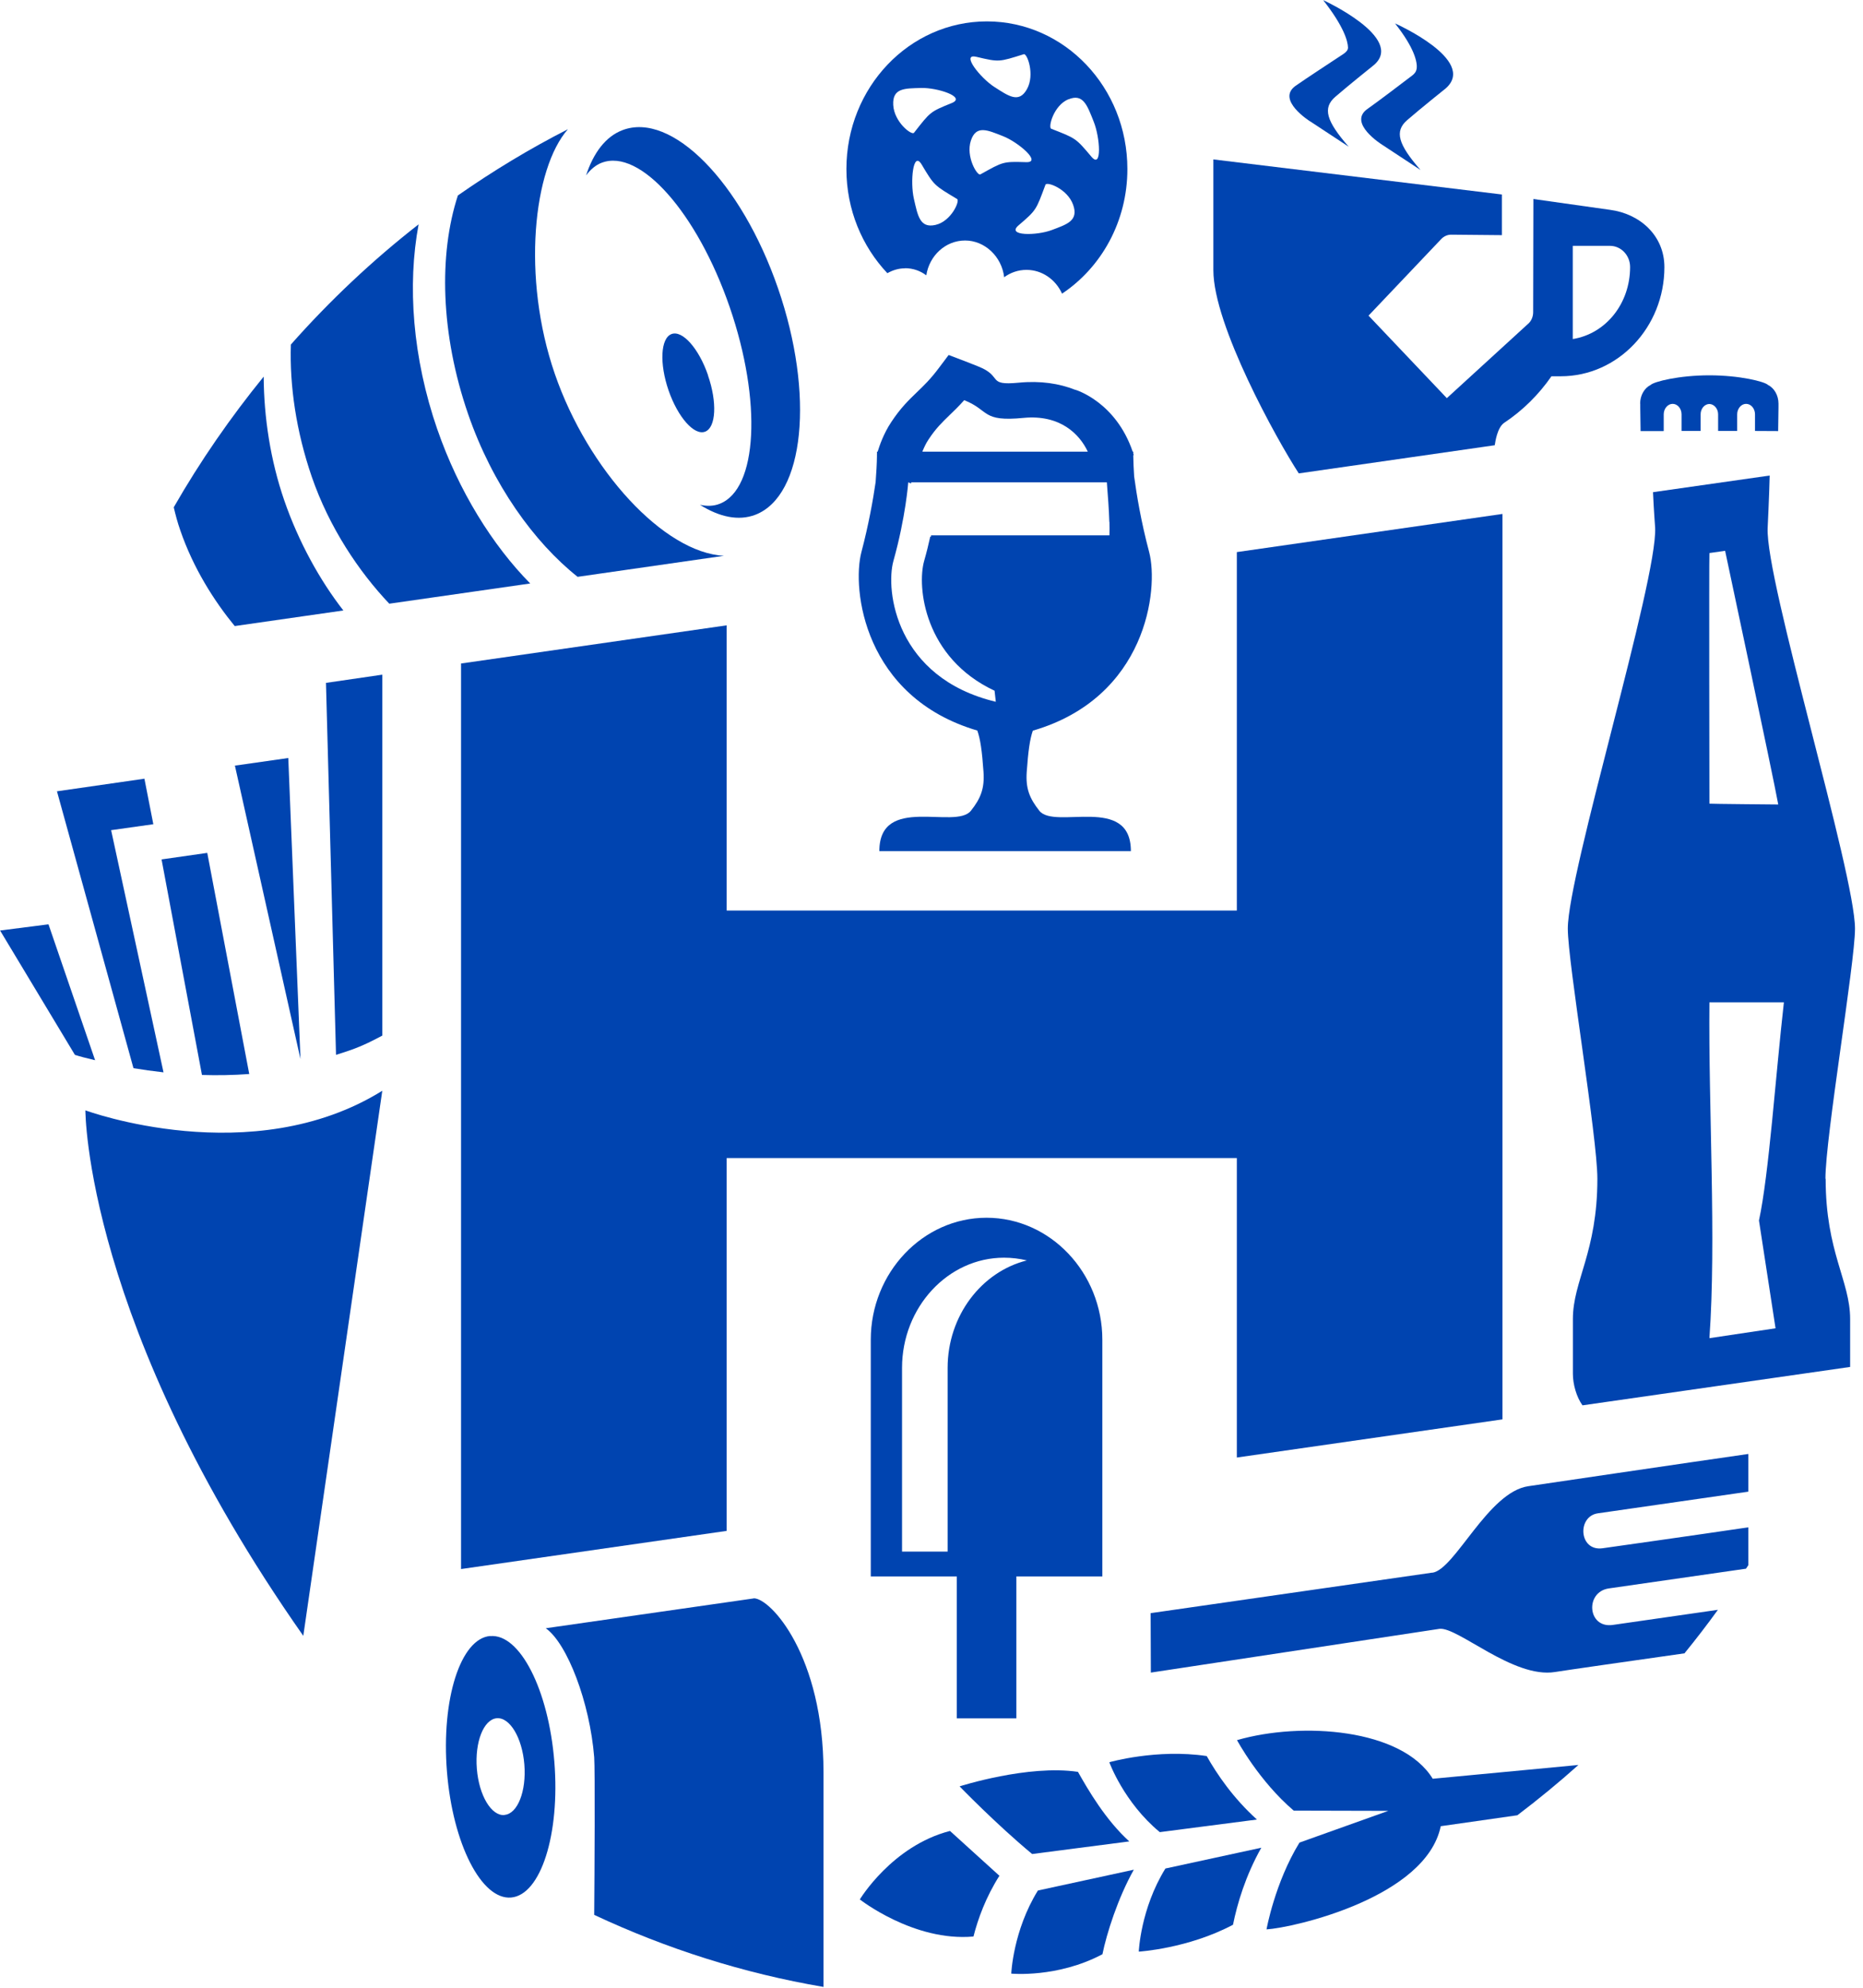
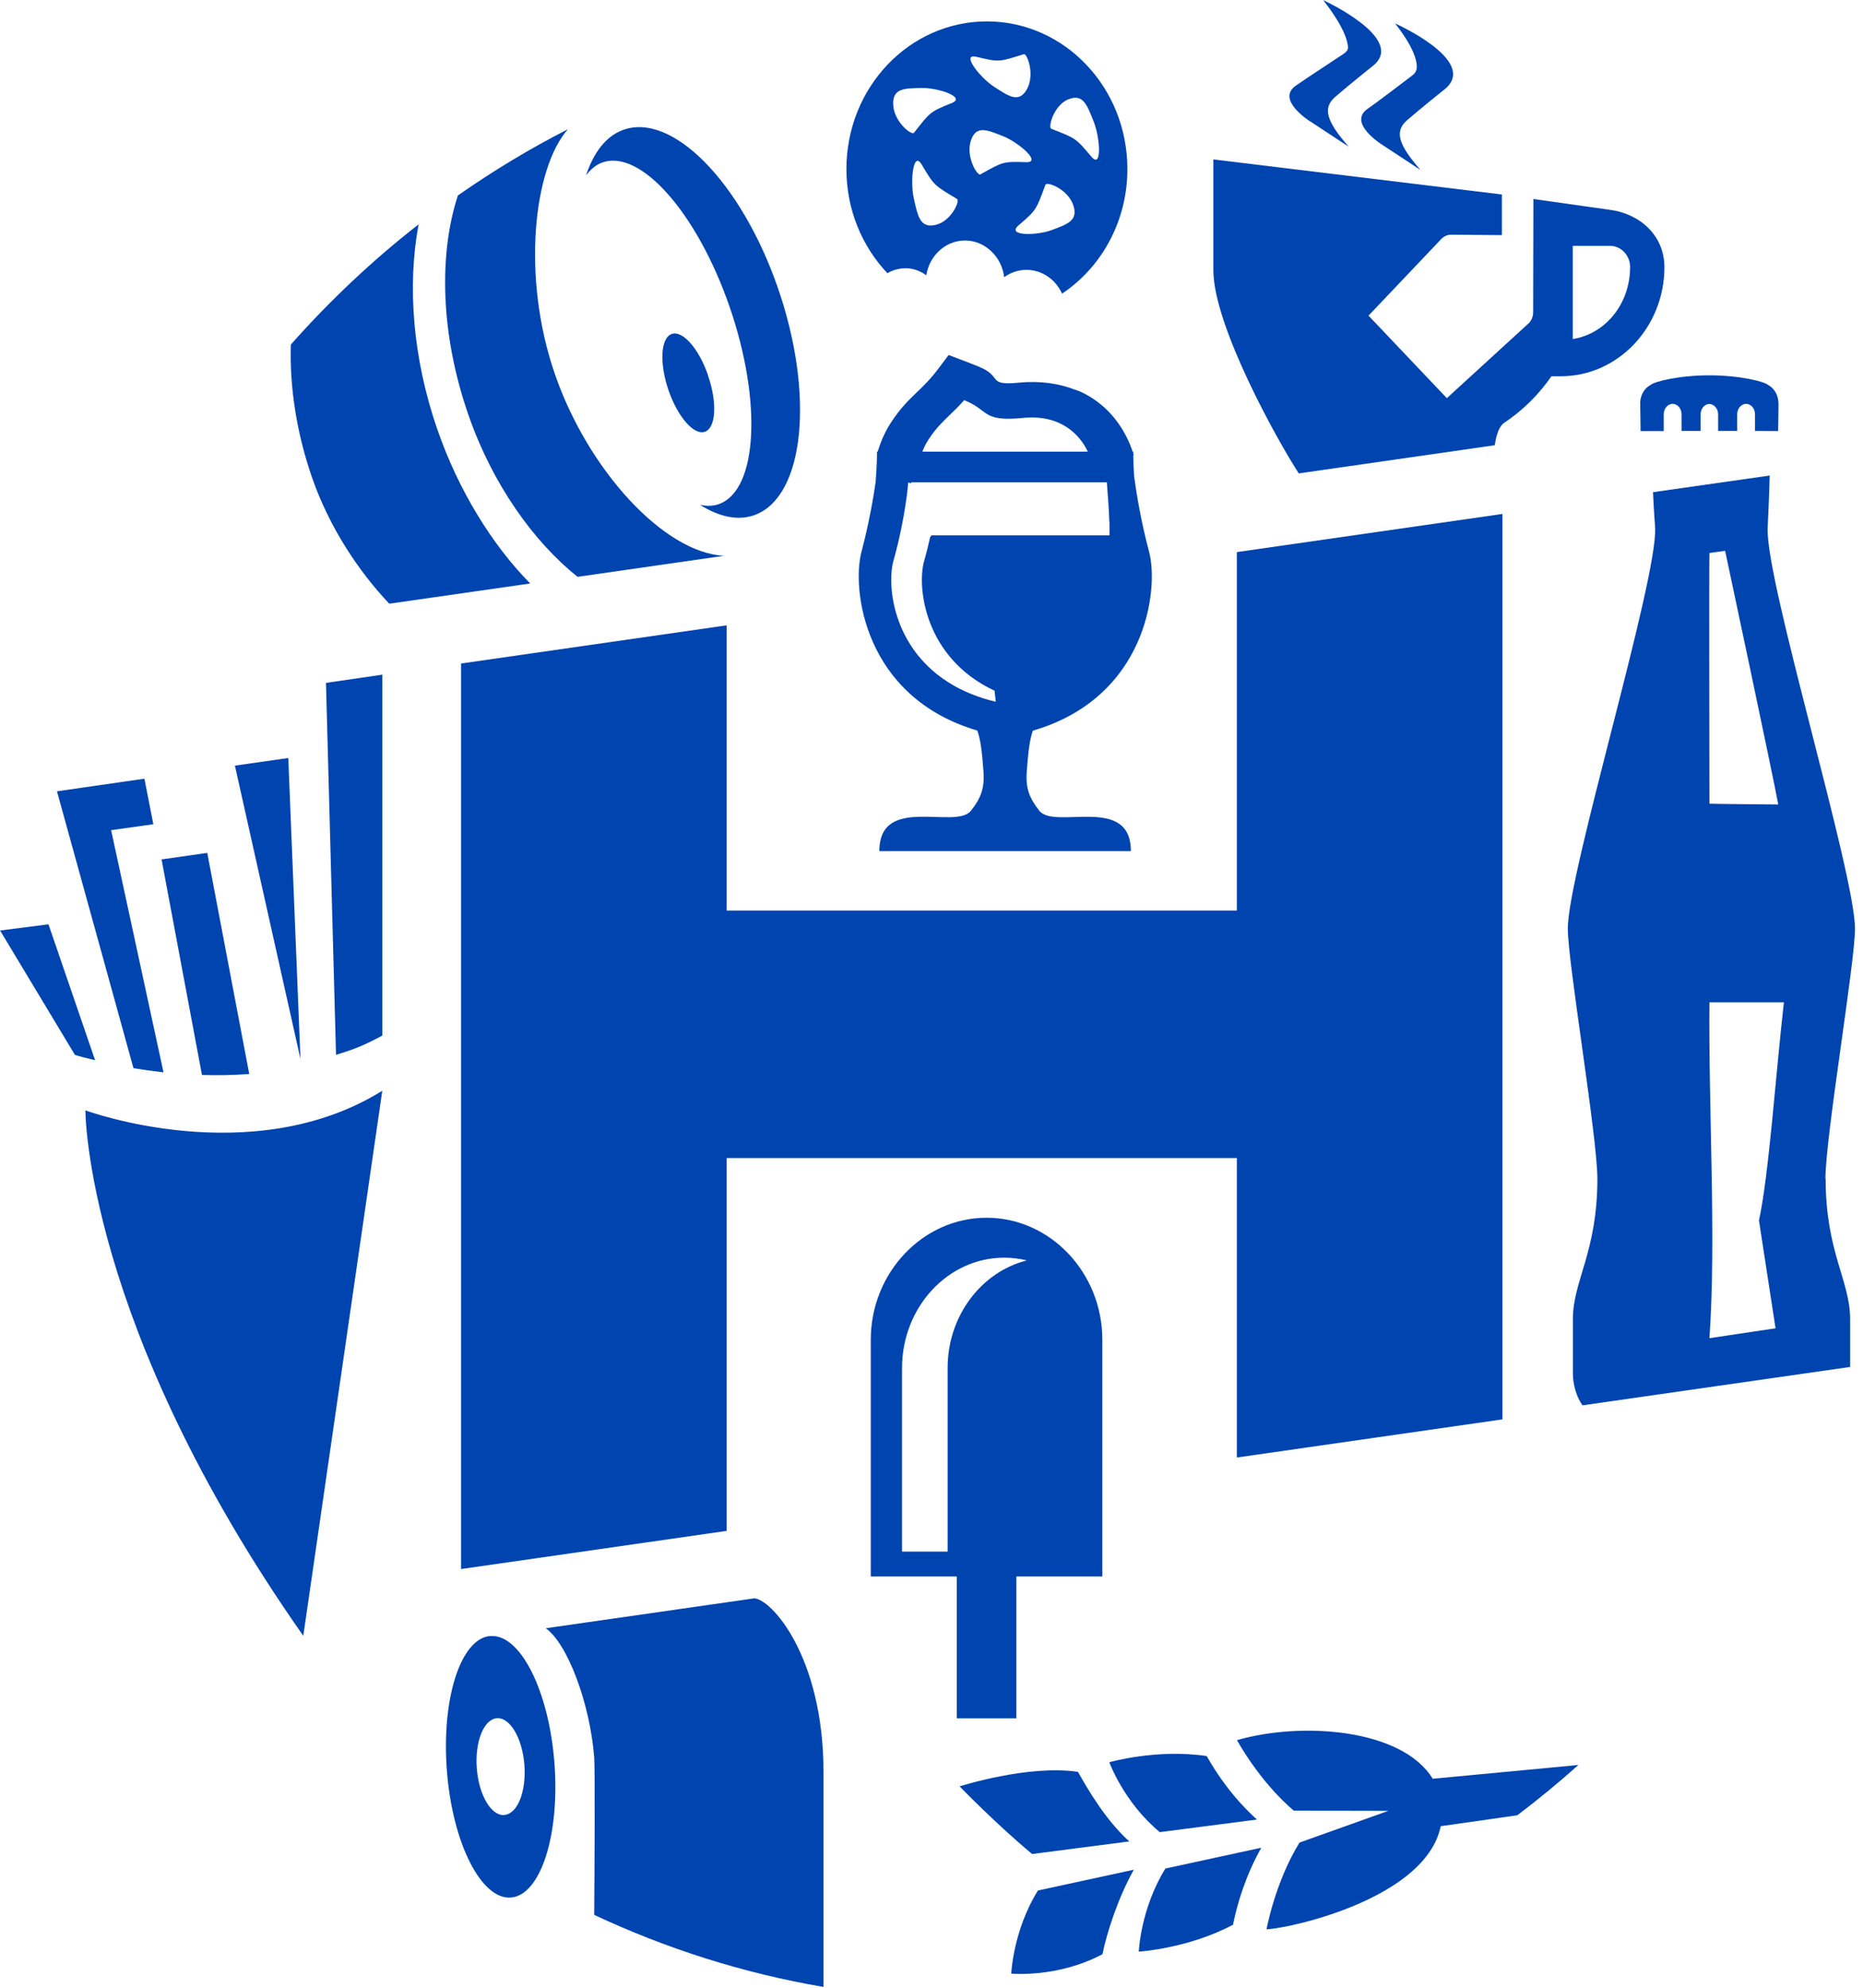
<svg xmlns="http://www.w3.org/2000/svg" width="209" height="223" viewBox="0 0 209 223" fill="none">
  <path d="M168.554 159.187V116.614V57.64L138.754 61.92V102.12H81.522V70.134L51.722 74.414V175.974L81.522 171.694V129.881H138.754V163.467L168.554 159.187Z" fill="#0044B0" />
  <path d="M114.018 192.721V176.801H123.665V150.254C123.665 142.734 117.816 136.574 110.676 136.574C103.536 136.574 97.688 142.734 97.688 150.254V176.801H107.334V192.721H114.031H114.018ZM106.309 153.414V174.014H101.195V153.414C101.195 146.614 106.347 141.054 112.638 141.054C113.512 141.054 114.373 141.161 115.196 141.361C110.119 142.627 106.309 147.561 106.309 153.414Z" fill="#0044B0" />
  <path d="M120.626 43.72C118.841 43.014 116.727 42.68 114.284 42.92C110.638 43.267 112.562 42.214 109.765 41.107C109.284 40.92 108.815 40.72 108.347 40.547L106.423 39.813L105.309 41.294C104.372 42.547 103.638 43.24 102.866 43.987C101.967 44.853 101.03 45.747 99.979 47.347C99.118 48.64 98.663 50 98.46 50.654H98.384C98.384 50.76 98.384 50.867 98.384 50.96C98.384 50.987 98.371 51.014 98.371 51.027H98.384C98.371 52.054 98.308 53.054 98.232 54.067C97.941 56.08 97.447 58.84 96.637 61.92C95.549 66.054 96.903 78.187 109.638 81.934C109.98 82.88 110.17 84.214 110.334 86.574C110.461 88.414 110.031 89.534 108.917 90.934C107.182 93.094 98.65 89.054 98.65 95.454H126.867C126.867 89.067 118.322 93.094 116.601 90.934C115.487 89.52 115.056 88.427 115.183 86.574C115.348 84.227 115.537 82.894 115.867 81.947C128.652 78.227 130.007 66.067 128.918 61.92C128.007 58.494 127.513 55.494 127.235 53.44C127.184 52.64 127.146 51.854 127.133 51.04H127.197C127.197 51.04 127.159 50.92 127.133 50.854C127.133 50.787 127.133 50.72 127.133 50.654H127.07C125.158 45.04 120.652 43.72 120.652 43.72H120.626ZM104.182 49.267C105.005 48.027 105.676 47.387 106.511 46.574C107.018 46.093 107.562 45.56 108.17 44.88C111.056 46.027 110.081 47.334 114.841 46.867C118.93 46.48 121.107 48.68 122.032 50.654H103.473C103.65 50.227 103.866 49.733 104.182 49.267ZM124.462 58.547C124.475 59.04 124.475 59.534 124.462 60.04H104.448C104.448 60.04 104.448 60.134 104.448 60.187H104.359C104.169 61.04 103.954 61.947 103.676 62.907C102.853 65.814 103.676 73.774 111.575 77.467L111.714 78.707C100.473 76.014 99.308 66.2 100.232 62.894C101.612 57.974 101.891 54.094 101.891 54.094L102.22 54.227C102.22 54.227 102.22 54.134 102.22 54.094H124.171C124.285 55.56 124.412 57.187 124.449 58.534L124.462 58.547Z" fill="#0044B0" />
  <path d="M167.693 49.907C167.744 49.6 167.959 47.947 168.757 47.413C170.82 46.04 172.618 44.267 174.048 42.2H175.099C181.505 42.2 186.72 36.707 186.72 29.96C186.72 26.413 183.973 23.973 180.618 23.533L172.023 22.32L171.997 35.014C171.997 35.467 171.833 35.907 171.529 36.227L162.313 44.654L153.528 35.4L161.68 26.814C161.984 26.494 162.402 26.307 162.832 26.32L168.491 26.373V21.813L136.121 17.88V30.307C136.121 36.467 143.236 49.307 145.704 53.094L167.693 49.934V49.907ZM176.441 27.573H180.618C181.859 27.573 182.872 28.64 182.872 29.947C182.872 34.04 180.163 37.427 176.441 38.027V27.56V27.573Z" fill="#0044B0" />
  <path d="M184.011 45.267V45.694C184.011 45.76 184.049 48.347 184.049 48.347H186.606L186.644 48.334V46.467C186.644 45.827 187.1 45.294 187.644 45.294C188.189 45.294 188.644 45.813 188.644 46.467V48.334H190.784V46.467C190.784 45.827 191.227 45.32 191.759 45.307C192.303 45.32 192.746 45.84 192.746 46.467V48.334H194.885V46.467C194.885 45.827 195.341 45.294 195.885 45.294C196.43 45.294 196.885 45.813 196.885 46.467V48.334H196.923L199.481 48.347C199.481 48.347 199.519 45.76 199.519 45.694V45.267C199.519 44.334 199.038 43.52 198.341 43.173C197.974 42.8 195.177 42.093 191.759 42.093C188.353 42.093 185.556 42.8 185.176 43.173C184.479 43.52 183.998 44.334 183.998 45.267H184.011Z" fill="#0044B0" />
  <path d="M146.983 13.613L151.3 16.453C148.781 13.573 148.35 12.107 149.806 10.853C151.249 9.6 154.148 7.28 154.148 7.28C157.655 4.24 148.439 0.013 148.439 0.013C150.793 3.013 151.198 4.627 151.224 5.32C151.236 5.613 151.009 5.853 150.73 6.04C149.578 6.8 146.464 8.84 145.363 9.613C143.097 11.2 146.996 13.627 146.996 13.627L146.983 13.613Z" fill="#0044B0" />
  <path d="M158.92 7.707C158.883 8.067 158.629 8.32 158.414 8.48C157.414 9.24 154.54 11.427 153.414 12.213C151.148 13.8 155.047 16.227 155.047 16.227L159.364 19.067C156.844 16.187 156.414 14.72 157.87 13.467C159.313 12.213 162.212 9.893 162.212 9.893C165.744 6.733 156.503 2.627 156.503 2.627C158.731 5.453 159.009 7 158.933 7.707H158.92Z" fill="#0044B0" />
  <path d="M101.536 30.08C102.422 30.08 103.245 30.373 103.916 30.88C104.258 28.667 106.068 26.973 108.271 26.973C110.474 26.973 112.385 28.773 112.651 31.093C113.36 30.573 114.221 30.267 115.158 30.267C116.917 30.267 118.436 31.36 119.145 32.934C123.551 30 126.475 24.84 126.475 18.96C126.475 9.813 119.424 2.4 110.714 2.4C102.005 2.4 94.954 9.813 94.954 18.96C94.954 23.52 96.713 27.64 99.549 30.64C100.131 30.307 100.802 30.093 101.524 30.093L101.536 30.08ZM119.854 11.147C121.525 10.44 121.981 11.853 122.69 13.627C123.411 15.4 123.652 19.027 122.437 17.573C120.664 15.467 120.69 15.52 117.93 14.44C117.563 14.293 118.183 11.84 119.854 11.133V11.147ZM117.284 20.72C117.424 20.333 119.74 21.16 120.386 22.96C121.031 24.76 119.69 25.16 117.993 25.8C116.297 26.44 112.866 26.48 114.259 25.28C116.284 23.547 116.221 23.573 117.284 20.72ZM109.537 6.373C112.119 6.987 112.069 6.947 114.854 6.08C115.234 5.96 116.12 8.373 115.208 10C114.297 11.627 113.132 10.76 111.562 9.76C109.993 8.76 107.752 5.947 109.524 6.373H109.537ZM108.917 15.773C109.512 13.973 110.803 14.6 112.512 15.267C114.221 15.933 116.93 18.24 115.12 18.187C112.486 18.107 112.55 18.133 109.98 19.56C109.638 19.747 108.322 17.573 108.917 15.773ZM104.942 25.227C103.182 25.627 102.954 24.16 102.524 22.293C102.093 20.413 102.422 16.813 103.397 18.453C104.815 20.84 104.802 20.773 107.372 22.32C107.714 22.533 106.714 24.827 104.942 25.227ZM103.334 9.867C105.144 9.813 108.448 10.88 106.765 11.56C104.321 12.547 104.385 12.533 102.536 14.893C102.283 15.213 100.308 13.693 100.207 11.773C100.106 9.853 101.511 9.92 103.334 9.867Z" fill="#0044B0" />
  <path d="M33.708 118.774L32.341 85.014L26.353 85.867L33.708 118.774Z" fill="#0044B0" />
  <path d="M9.58 124.521C9.58 124.521 9.504 148.521 34.025 183.467L42.886 122.334C28.252 131.427 9.592 124.534 9.592 124.534L9.58 124.521Z" fill="#0044B0" />
  <path d="M5.428 103.667L0.009 104.36L8.403 118.307C9.124 118.534 9.415 118.601 10.668 118.907L5.44 103.667H5.428Z" fill="#0044B0" />
  <path d="M18.34 120.254L12.466 93.107L17.201 92.44L16.201 87.334L6.39 88.747L14.973 119.801C16.023 119.974 17.15 120.134 18.34 120.267V120.254Z" fill="#0044B0" />
  <path d="M27.961 120.454L23.252 95.654L18.125 96.387L22.657 120.561C24.366 120.614 26.138 120.587 27.961 120.454Z" fill="#0044B0" />
  <path d="M37.683 118.307C39.81 117.654 40.81 117.254 42.886 116.147V75.667L36.569 76.587L37.696 118.307H37.683Z" fill="#0044B0" />
  <path d="M204.785 132.214C204.785 127.507 208.102 107.974 208.102 104.16C208.102 97.947 198.037 65.107 198.303 59.214C198.303 59.214 198.481 55.574 198.531 53.334L185.442 55.2C185.518 57.014 185.682 59.2 185.682 59.2C185.948 65.094 175.884 97.934 175.884 104.147C175.884 107.96 179.201 127.507 179.201 132.201C179.201 140.427 176.454 143.641 176.454 147.934V154.067C176.454 155.267 176.859 156.681 177.53 157.614L207.557 153.307V147.934C207.557 143.641 204.81 140.427 204.81 132.201L204.785 132.214ZM191.771 62.027L193.531 61.774C193.531 61.774 198.911 87.014 199.493 90.227C199.493 90.227 191.784 90.16 191.771 90.134C191.771 90.134 191.721 62.707 191.771 62.04V62.027ZM199.177 148.974L191.771 150.081C192.556 139.081 191.657 124.414 191.771 112.414H200.126C199.202 120.547 198.443 131.774 197.329 136.881L199.189 148.974H199.177Z" fill="#0044B0" />
-   <path d="M26.341 70.214L38.519 68.467C35.886 65.094 33.493 60.76 31.898 56.147C30.328 51.6 29.607 46.787 29.581 42.24C25.86 46.813 22.467 51.707 19.492 56.894C19.695 57.76 19.922 58.614 20.226 59.48C21.695 63.747 24.024 67.4 26.341 70.227V70.214Z" fill="#0044B0" />
  <path d="M64.799 64.694L81.218 62.334C74.509 62 65.977 52.76 62.242 41.934C58.508 31.107 59.824 18.907 63.711 14.493C59.419 16.68 55.305 19.173 51.368 21.92C49.203 28.534 49.418 37.48 52.52 46.453C55.242 54.334 59.913 60.814 64.799 64.694Z" fill="#0044B0" />
  <path d="M49.064 48.173C46.279 40.107 45.684 31.987 46.962 25.16C41.797 29.187 37 33.707 32.632 38.64C32.48 43.28 33.227 48.373 34.974 53.467C36.936 59.16 40.266 64.12 43.671 67.707L59.482 65.44C55.267 61.174 51.444 55.054 49.064 48.16V48.173Z" fill="#0044B0" />
  <path d="M67.508 18.253C71.787 16.613 78.205 23.853 81.851 34.413C85.497 44.974 85.003 54.867 80.725 56.507C80.041 56.774 79.294 56.787 78.522 56.614C80.699 57.987 82.851 58.454 84.737 57.734C90.257 55.614 91.396 44.24 87.282 32.334C83.168 20.413 75.344 12.48 69.825 14.6C67.939 15.32 66.584 17.133 65.749 19.667C66.242 19.013 66.812 18.52 67.496 18.253H67.508Z" fill="#0044B0" />
  <path d="M79.433 42.093C78.395 39.067 76.547 37 75.332 37.467C74.104 37.934 73.965 40.773 75.003 43.787C76.053 46.813 77.889 48.88 79.104 48.413C80.332 47.947 80.471 45.107 79.421 42.093H79.433Z" fill="#0044B0" />
-   <path d="M160.693 176.374L129.083 180.921L129.108 187.587L161.478 182.681C163.528 182.427 169.769 188.281 174.453 187.521C175.238 187.387 182.96 186.281 188.973 185.427C190.265 183.841 191.518 182.214 192.721 180.547L180.935 182.241C178.087 182.654 177.783 178.534 180.492 178.147L195.873 175.934C195.961 175.801 196.05 175.667 196.139 175.534V171.294C190.024 172.201 180.542 173.534 179.796 173.641C177.112 174.027 176.897 170.041 179.277 169.721L196.139 167.294V163.067C190.062 163.934 171.466 166.681 171.466 166.681C166.946 167.321 163.225 176.027 160.693 176.387V176.374Z" fill="#0044B0" />
  <path d="M113.449 221.348C113.449 221.348 118.626 221.854 123.677 219.174C124.146 216.854 125.412 212.868 127.197 209.694L116.436 212.028C113.638 216.548 113.449 221.348 113.449 221.348Z" fill="#0044B0" />
-   <path d="M96.46 213.028C96.46 213.028 102.524 217.788 109.208 217.188C109.714 215.201 110.6 212.761 112.119 210.374L106.575 205.348C100.08 207.014 96.46 213.028 96.46 213.028Z" fill="#0044B0" />
  <path d="M126.703 206.534C124.044 204.134 122.082 200.761 120.93 198.721C115.335 197.881 107.651 200.347 107.651 200.347C107.651 200.347 111.765 204.601 115.791 207.934L126.69 206.521L126.703 206.534Z" fill="#0044B0" />
  <path d="M127.766 218.881C127.766 218.881 133.273 218.548 138.324 215.868C138.792 213.548 139.716 210.388 141.501 207.228L130.741 209.561C127.943 214.081 127.754 218.881 127.754 218.881H127.766Z" fill="#0044B0" />
  <path d="M130.108 205.481L141.008 204.068C138.349 201.668 136.526 198.988 135.374 196.948C129.779 196.108 124.449 197.641 124.449 197.641C124.449 197.641 126.07 202.134 130.095 205.468L130.108 205.481Z" fill="#0044B0" />
  <path d="M138.78 195.174C138.78 195.174 141.236 199.748 145.135 203.068L155.743 203.094L145.78 206.654C143.021 211.148 142.084 216.388 142.084 216.388C145.109 216.201 159.971 212.828 161.63 204.814L170.225 203.588C172.58 201.801 174.871 199.921 177.074 197.948L160.731 199.494C157.275 193.867 146.033 193.067 138.78 195.161V195.174Z" fill="#0044B0" />
  <path d="M54.988 183.481C51.659 183.774 49.494 190.574 50.14 198.681C50.785 206.774 54.014 213.108 57.343 212.814C60.672 212.521 62.837 205.708 62.191 197.614C61.546 189.521 58.318 183.187 54.988 183.494V183.481ZM56.596 203.561C55.128 203.694 53.735 201.374 53.495 198.374C53.254 195.374 54.254 192.841 55.723 192.707C57.191 192.574 58.584 194.894 58.824 197.894C59.065 200.894 58.065 203.428 56.596 203.548V203.561Z" fill="#0044B0" />
  <path d="M84.56 179.267L61.229 182.614C63.647 184.334 66.166 190.934 66.66 197.081C66.761 198.347 66.698 210.254 66.66 214.761C74.749 218.548 83.37 221.308 92.384 222.841V198.761C92.384 185.734 86.472 179.254 84.56 179.254V179.267Z" fill="#0044B0" />
</svg>